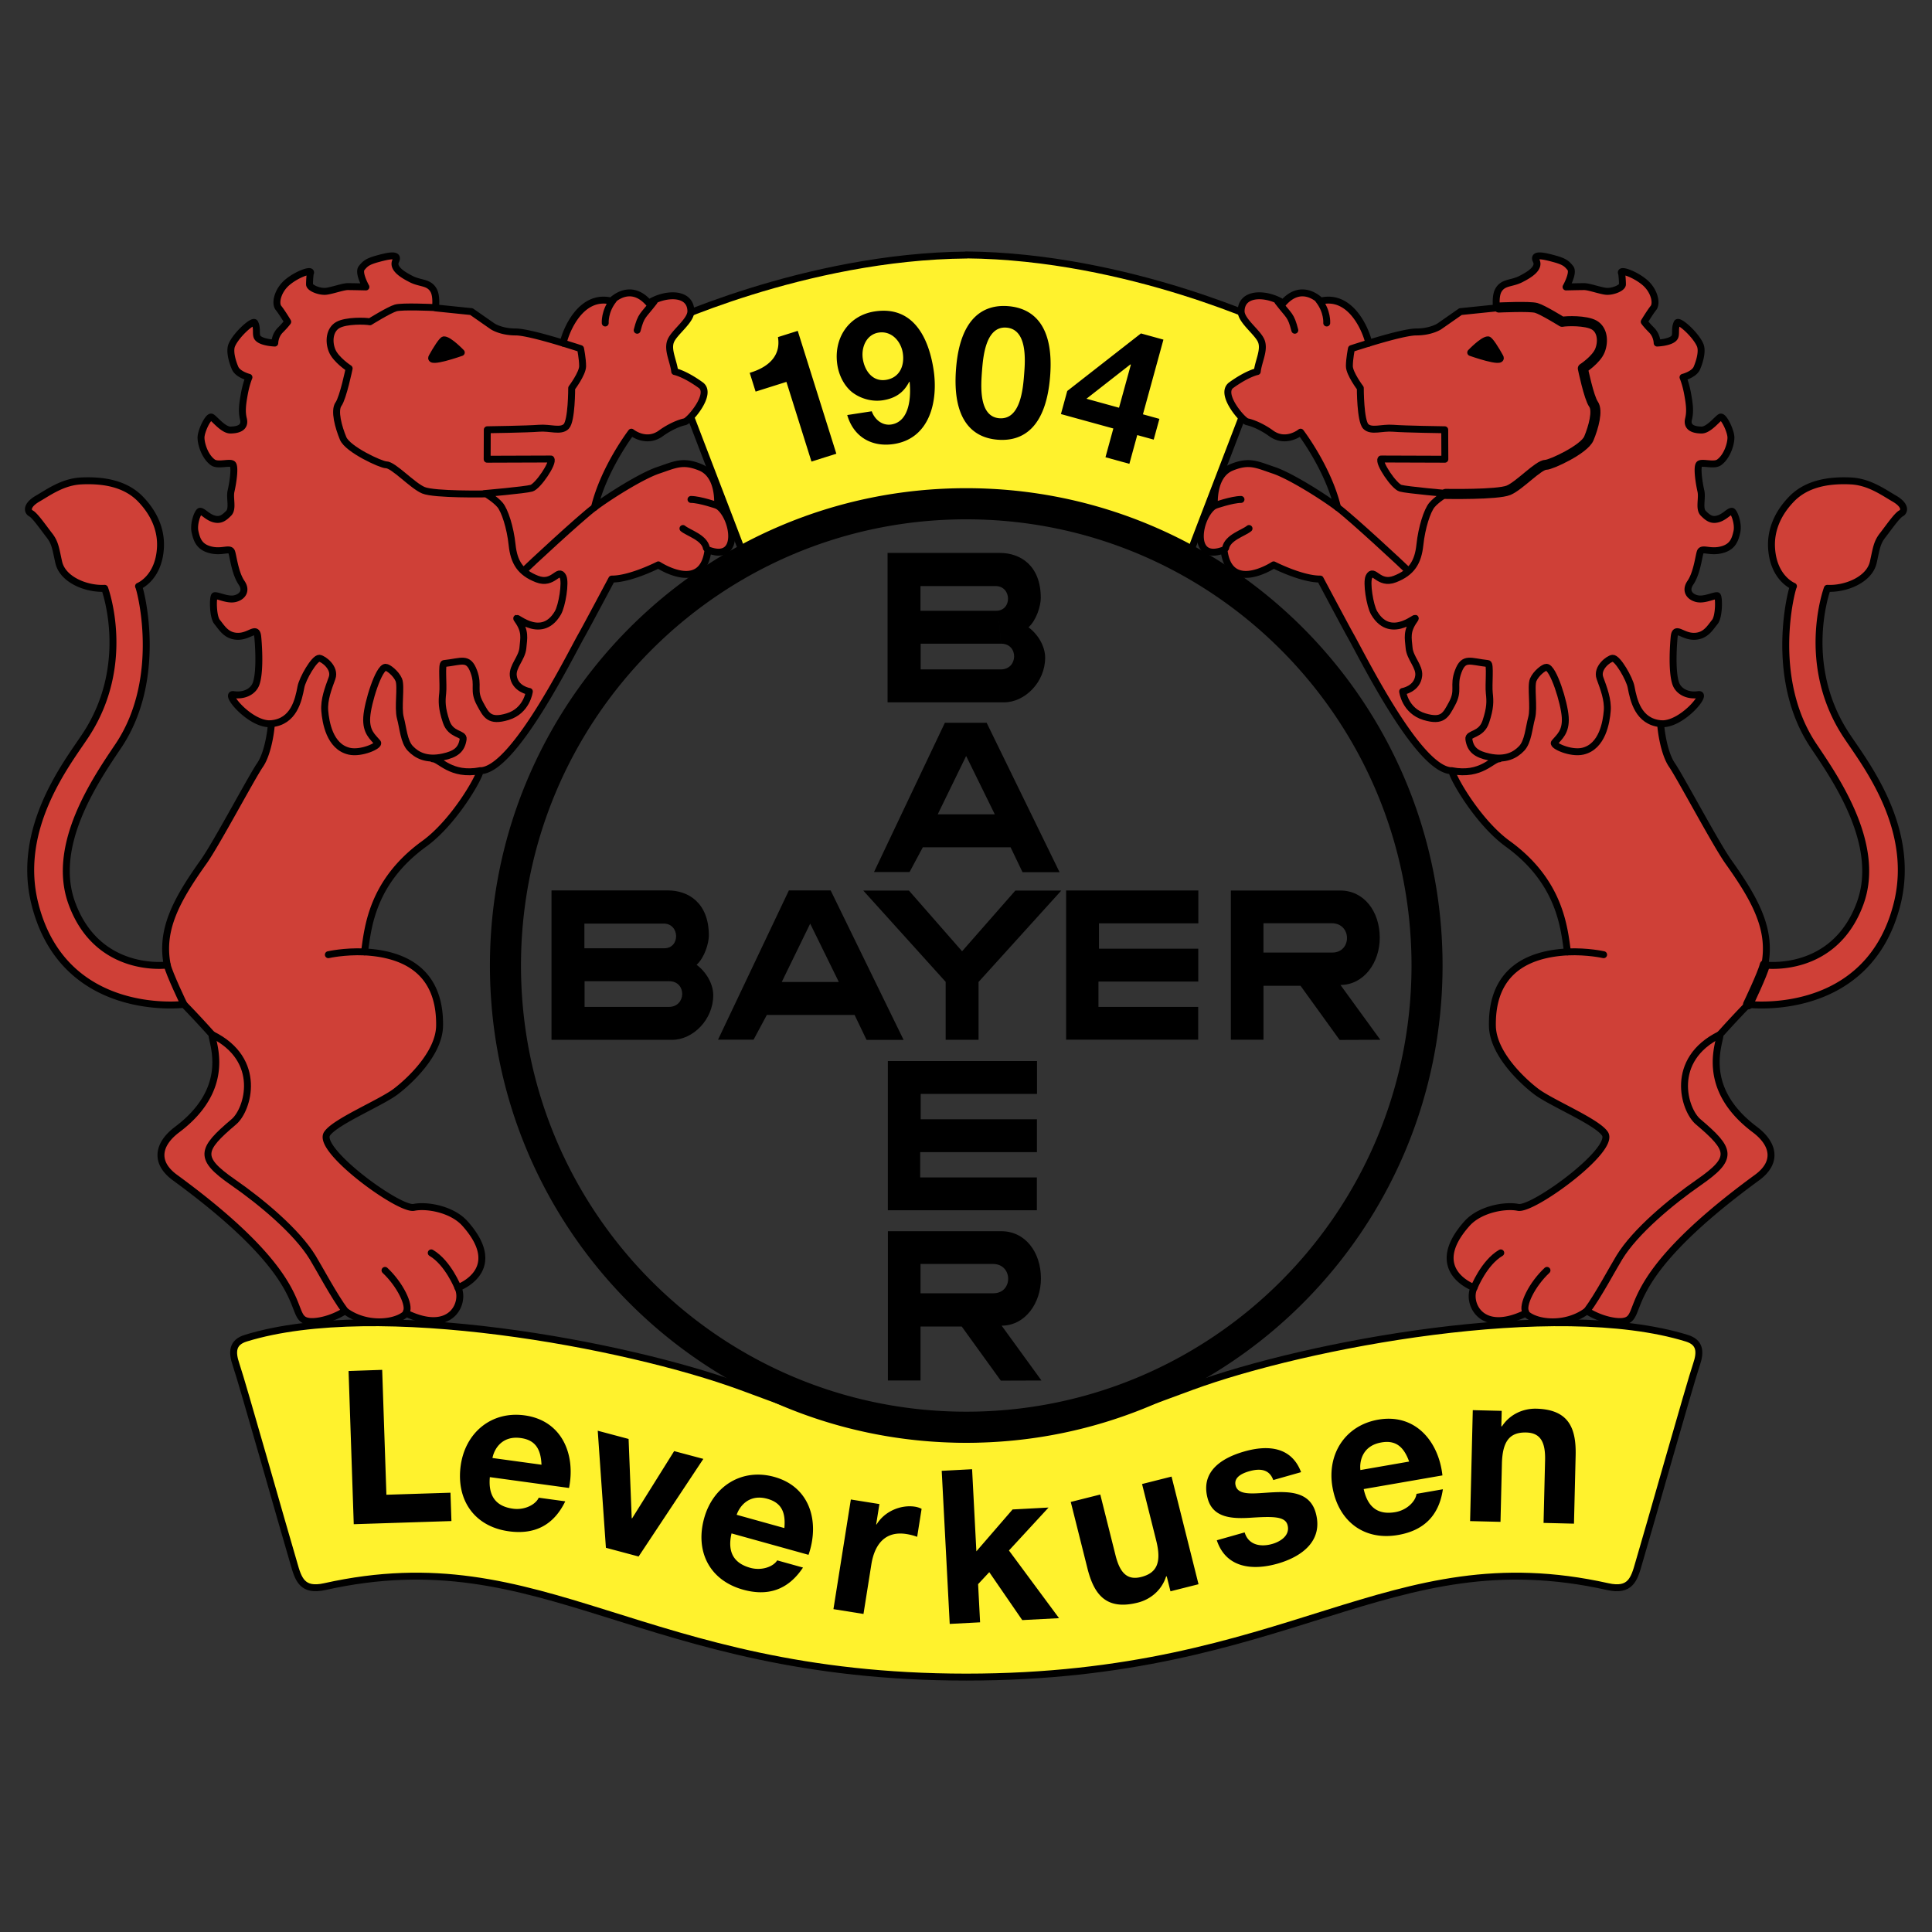
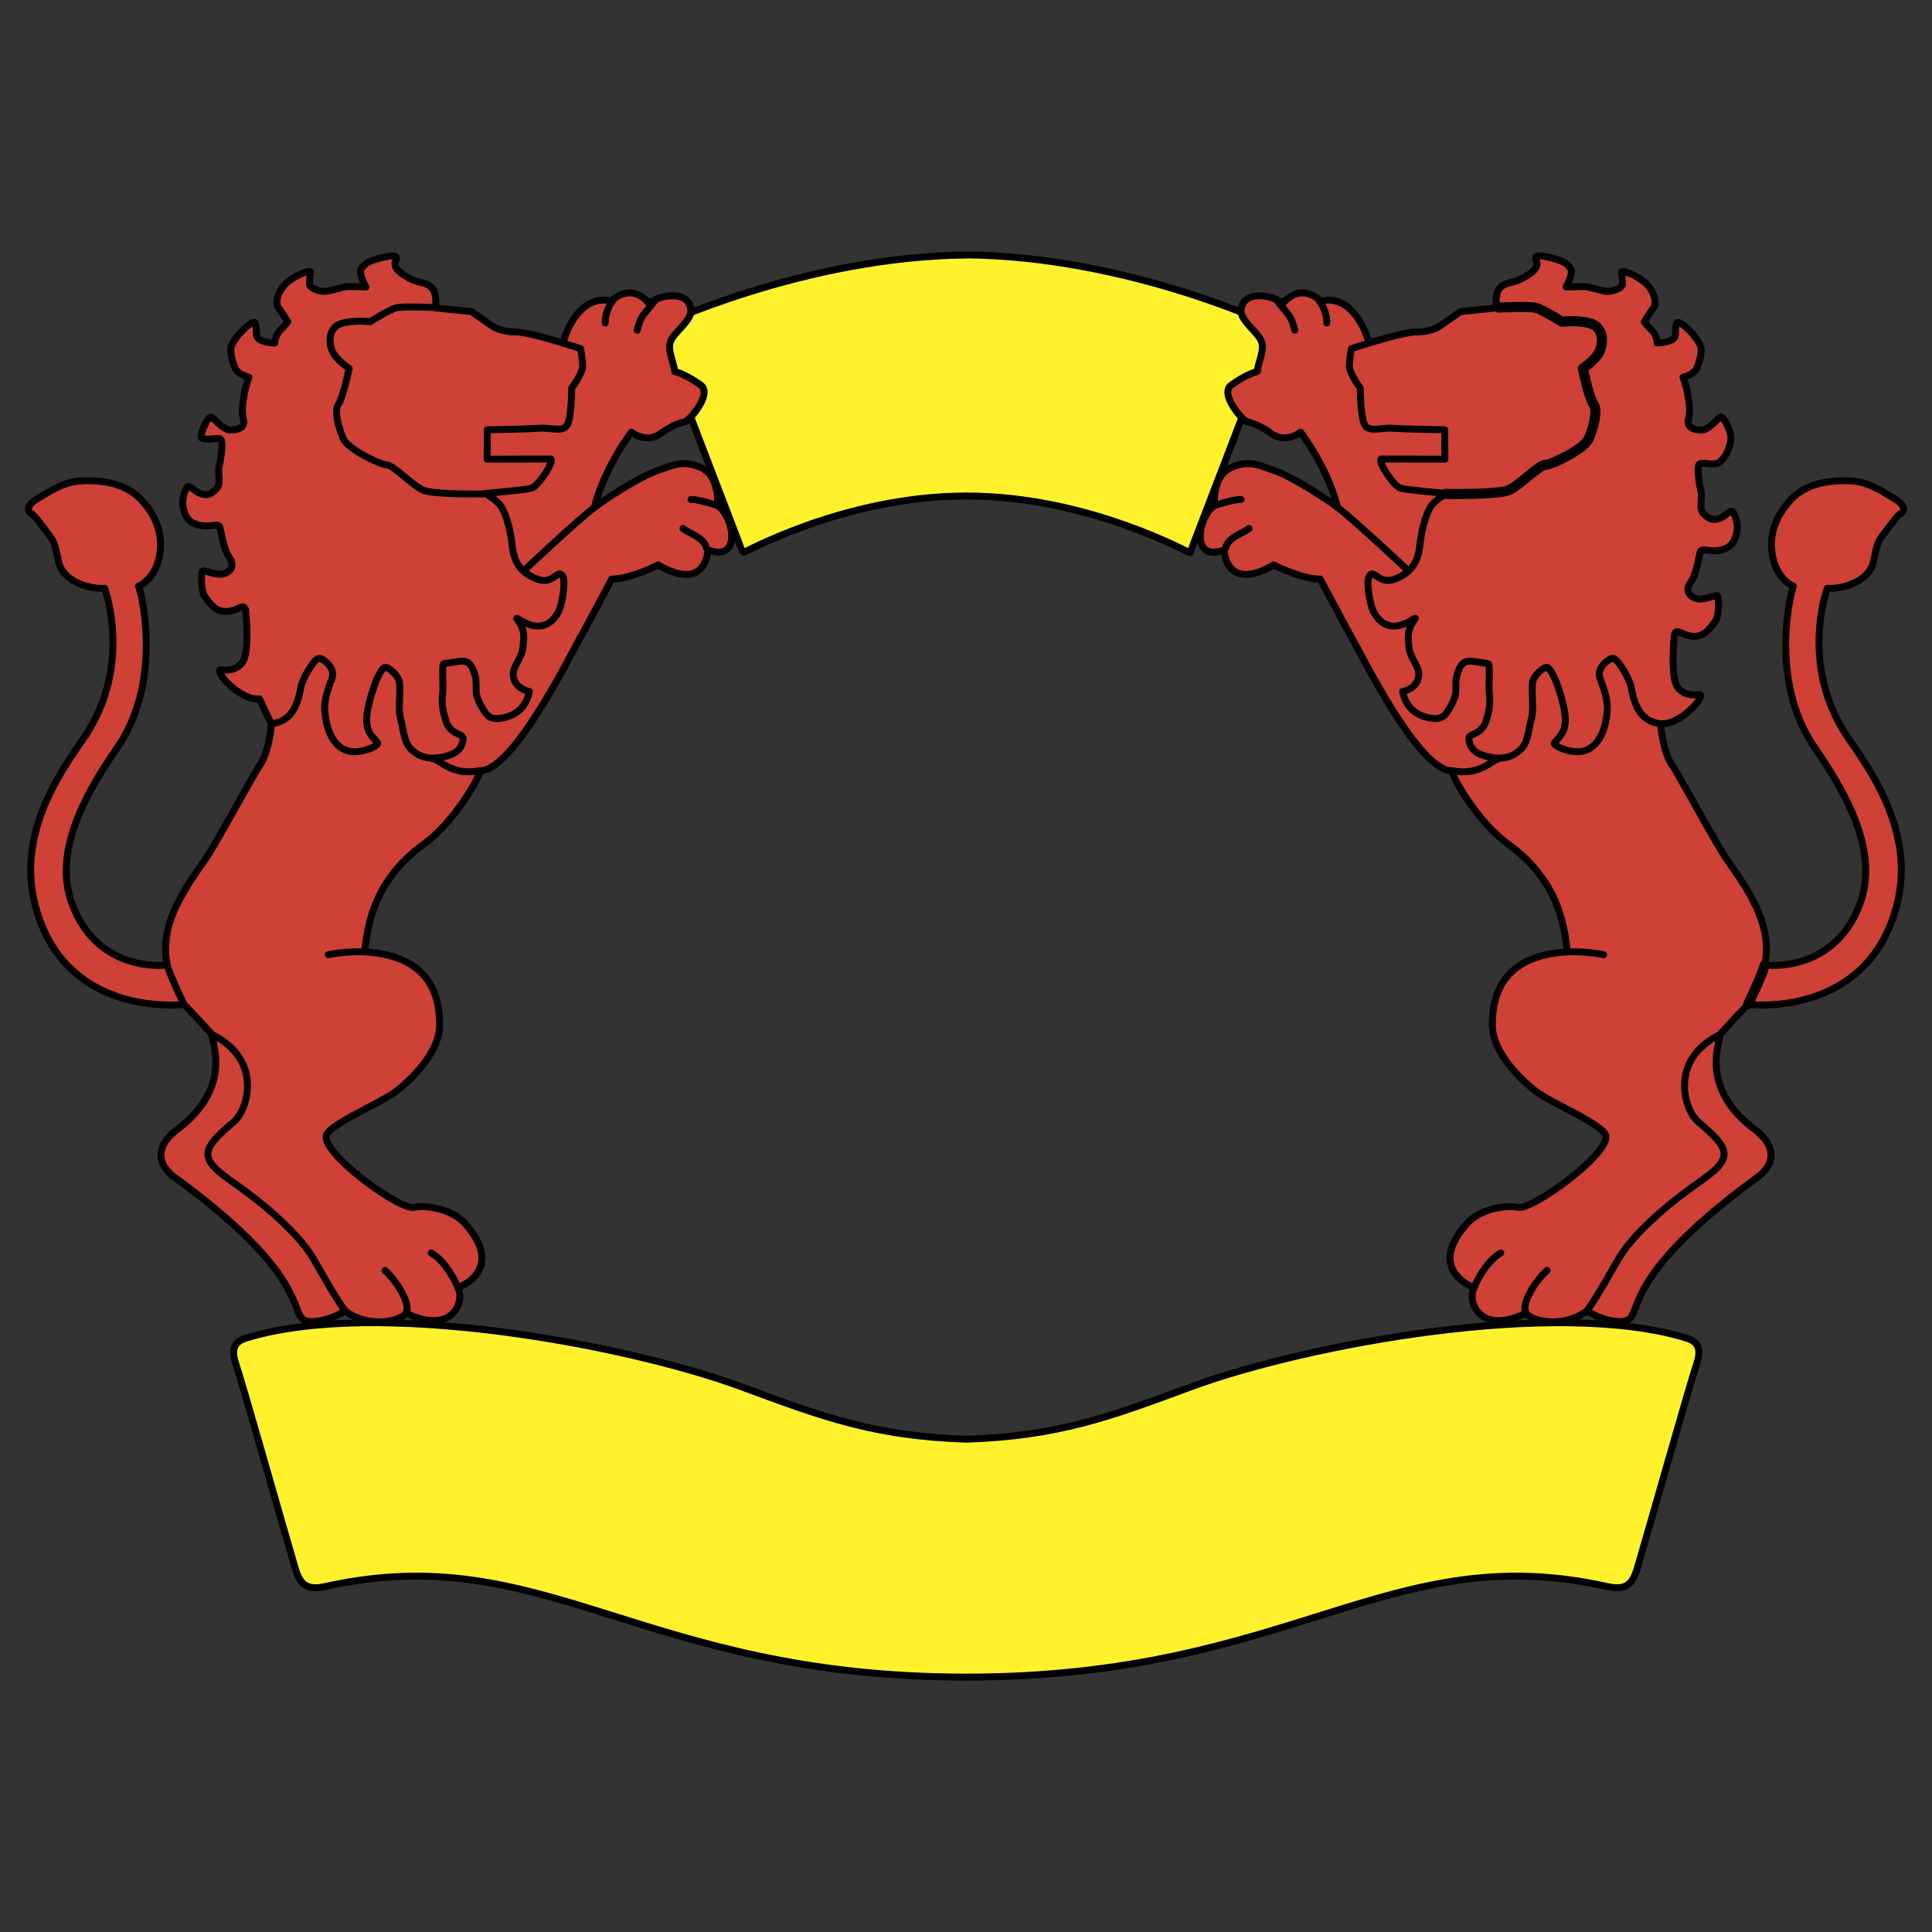
<svg xmlns="http://www.w3.org/2000/svg" height="192.756" width="192.756">
  <rect width="100%" height="100%" fill="#333333" stroke="none" />
  <rect fill="none" height="100%" width="100%" />
  <g stroke="#000" stroke-linecap="round" stroke-linejoin="round" stroke-miterlimit="2.613">
    <g stroke-width=".691">
      <path clip-rule="evenodd" d="m96.42 49.486c-12.25 0-22.323 5.776-22.323 5.661s-8.103-21.066-8.588-22.521c0 0 14.707-7.048 30.977-7.181l-.119-.012c16.27.133 30.965 7.193 30.965 7.193-.486 1.455-8.59 22.406-8.59 22.521s-10.074-5.661-22.322-5.661zm-.017 94.104c-9.184-.312-14.263-2.197-22.508-5.258-11.419-4.191-36.319-8.848-49.371-4.822-1.323.408-1.425 1.326-.967 2.652.619 1.789 4.835 16.727 5.751 19.789.458 1.631.842 2.85 3.105 2.344 21.936-4.895 31.404 9.029 63.989 9.029 32.587 0 42.052-13.924 63.992-9.029 2.262.506 2.646-.713 3.104-2.344.916-3.062 5.133-18 5.752-19.789.457-1.326.355-2.244-.969-2.652-13.051-4.025-37.949.631-49.369 4.822-8.246 3.061-13.326 4.945-22.509 5.258z" fill="#fff22d" fill-rule="evenodd" />
-       <path clip-rule="evenodd" d="m27.069 72.204c0 .461-.297 2.922-1.125 4.123-.83 1.201-4.38 7.9-5.62 9.64-2.79 3.914-4.319 6.832-3.638 10.311 0 0-6.923.951-9.52-6.164-2.116-5.794 2.378-12.332 4.631-15.678 4.616-6.855 2.147-15.866 2.026-15.946 0 0 1.993-.775 2.182-3.804.097-1.545-.426-3.262-1.965-4.868-1.513-1.577-3.712-1.938-5.92-1.836-1.843.085-3.25 1.12-4.361 1.764-1.11.643-1.069 1.263-.662 1.479.407.215 1.248 1.445 1.833 2.192.585.75.625 1.331.929 2.682.394 1.752 2.775 2.692 4.583 2.598 0 0 2.802 7.523-1.905 14.67-1.808 2.743-6.952 9.201-5.063 16.786 2.879 11.564 14.876 10.052 14.876 10.052a96.052 96.052 0 0 1 2.806 3.014c-.091.648 2.181 5.23-3.486 9.48-1.849 1.387-2.349 3.229-.204 4.795 14.658 10.711 10.913 14.096 13.437 14.35.663.066 2.103-.17 3.528-1.055 2.138 1.598 5.143 1.234 6.107.238 4.581 2.211 5.871-1.156 5.151-2.557 0 0 4.859-1.729.706-6.391-1.287-1.445-3.816-1.883-5.104-1.619-1.464.297-9.728-5.744-8.661-7.346.799-1.201 5.323-3.061 6.834-4.195 1.304-.98 4.353-3.775 4.393-6.572.046-3.08-1.044-7.022-7.49-7.375.339-2.378.703-6.985 5.974-10.798 2.916-2.11 5.47-6.539 5.562-7.278 3.326 0 8.95-11.465 10.141-13.554.417-.73 2.991-5.568 2.991-5.568 1.858.013 4.649-1.415 4.649-1.415s4.432 2.928 4.954-1.497c3.397 1.313 2.583-3.379.95-4.42 0 0 .271-2.991-1.696-3.808-1.776-.736-2.546-.272-4.204.282-1.659.554-4.905 2.599-6.379 3.707.949-3.933 3.683-7.504 3.683-7.504s1.47 1.203 2.96.103c.451-.333 1.435-.933 2.379-1.144.445-.099 2.782-2.789 1.581-3.653-1.624-1.172-2.596-1.354-2.596-1.354-.113-1.027-.742-2.131-.41-3.018.332-.885 2.036-2.04 2.022-3.009-.027-1.964-2.632-1.819-4.194-.799-1.901-2.176-3.734-.204-3.734-.204-3.054-.748-4.558 2.986-4.812 4.193-1.586-.484-3.822-1.113-4.729-1.113-1.473 0-2.303-.554-2.303-.554l-2.118-1.477-3.593-.369s.153-1.155-.184-1.754c-.475-.841-1.29-.646-2.211-1.108-.92-.461-1.934-1.108-1.565-1.846.367-.738-.772-.479-1.785-.202-1.014.276-1.256.479-1.624.94-.369.461.431 1.878.431 1.878s-1.353-.033-1.813-.033-1.475.37-2.119.462c-.646.093-1.694-.316-1.694-.687 0-.368.05-1.042.084-1.109.228-.442-1.247.042-2.259.873-1.015.831-1.291 2.124-.922 2.585.369.462.922 1.385.922 1.385s-.186.277-.738.831c-.553.554-.553 1.292-.553 1.292s-1.393-.047-1.734-.56c-.204-.308.022-.896-.255-1.452-.17-.342-1.875 1.196-2.301 2.221-.251.602.054 1.638.33 2.284.277.646 1.382.923 1.382.923s-.276.646-.46 1.661-.277 1.754-.093 2.493c.185.738-.307 1.096-1.29 1.107-.759.01-1.67-1.248-1.916-1.293-.322-.06-1.023 1.404-1.023 2.05s.39 1.907 1.187 2.474c.504.358 1.699-.078 1.968.174.25.236.073 1.662-.16 2.688-.162.713.221 1.754-.24 2.216-.461.461-.829.739-1.474.554-.646-.185-1.069-.747-1.365-.76-.213-.009-.697 1.219-.513 2.05.185.831.44 1.522 1.546 1.799 1.104.277 1.841-.207 2.076.143.164.244.314 2.109 1.019 3.139.537.783.103 1.397-.635 1.583-.736.184-1.653-.314-2.037-.291-.194.012-.224 2.072.237 2.626s.917 1.428 2.087 1.428c1.175 0 1.83-1.035 1.959.001.045.358.304 3.348-.145 4.69-.271.816-1.206 1.292-2.273 1.123-.964-.151 1.731 3.091 3.777 2.905z" fill="#cf4037" fill-rule="evenodd" />
+       <path clip-rule="evenodd" d="m27.069 72.204c0 .461-.297 2.922-1.125 4.123-.83 1.201-4.38 7.9-5.62 9.64-2.79 3.914-4.319 6.832-3.638 10.311 0 0-6.923.951-9.52-6.164-2.116-5.794 2.378-12.332 4.631-15.678 4.616-6.855 2.147-15.866 2.026-15.946 0 0 1.993-.775 2.182-3.804.097-1.545-.426-3.262-1.965-4.868-1.513-1.577-3.712-1.938-5.92-1.836-1.843.085-3.25 1.12-4.361 1.764-1.11.643-1.069 1.263-.662 1.479.407.215 1.248 1.445 1.833 2.192.585.75.625 1.331.929 2.682.394 1.752 2.775 2.692 4.583 2.598 0 0 2.802 7.523-1.905 14.67-1.808 2.743-6.952 9.201-5.063 16.786 2.879 11.564 14.876 10.052 14.876 10.052a96.052 96.052 0 0 1 2.806 3.014c-.091.648 2.181 5.23-3.486 9.48-1.849 1.387-2.349 3.229-.204 4.795 14.658 10.711 10.913 14.096 13.437 14.35.663.066 2.103-.17 3.528-1.055 2.138 1.598 5.143 1.234 6.107.238 4.581 2.211 5.871-1.156 5.151-2.557 0 0 4.859-1.729.706-6.391-1.287-1.445-3.816-1.883-5.104-1.619-1.464.297-9.728-5.744-8.661-7.346.799-1.201 5.323-3.061 6.834-4.195 1.304-.98 4.353-3.775 4.393-6.572.046-3.08-1.044-7.022-7.49-7.375.339-2.378.703-6.985 5.974-10.798 2.916-2.11 5.47-6.539 5.562-7.278 3.326 0 8.95-11.465 10.141-13.554.417-.73 2.991-5.568 2.991-5.568 1.858.013 4.649-1.415 4.649-1.415s4.432 2.928 4.954-1.497c3.397 1.313 2.583-3.379.95-4.42 0 0 .271-2.991-1.696-3.808-1.776-.736-2.546-.272-4.204.282-1.659.554-4.905 2.599-6.379 3.707.949-3.933 3.683-7.504 3.683-7.504s1.47 1.203 2.96.103c.451-.333 1.435-.933 2.379-1.144.445-.099 2.782-2.789 1.581-3.653-1.624-1.172-2.596-1.354-2.596-1.354-.113-1.027-.742-2.131-.41-3.018.332-.885 2.036-2.04 2.022-3.009-.027-1.964-2.632-1.819-4.194-.799-1.901-2.176-3.734-.204-3.734-.204-3.054-.748-4.558 2.986-4.812 4.193-1.586-.484-3.822-1.113-4.729-1.113-1.473 0-2.303-.554-2.303-.554l-2.118-1.477-3.593-.369s.153-1.155-.184-1.754c-.475-.841-1.29-.646-2.211-1.108-.92-.461-1.934-1.108-1.565-1.846.367-.738-.772-.479-1.785-.202-1.014.276-1.256.479-1.624.94-.369.461.431 1.878.431 1.878s-1.353-.033-1.813-.033-1.475.37-2.119.462c-.646.093-1.694-.316-1.694-.687 0-.368.05-1.042.084-1.109.228-.442-1.247.042-2.259.873-1.015.831-1.291 2.124-.922 2.585.369.462.922 1.385.922 1.385s-.186.277-.738.831c-.553.554-.553 1.292-.553 1.292s-1.393-.047-1.734-.56c-.204-.308.022-.896-.255-1.452-.17-.342-1.875 1.196-2.301 2.221-.251.602.054 1.638.33 2.284.277.646 1.382.923 1.382.923s-.276.646-.46 1.661-.277 1.754-.093 2.493c.185.738-.307 1.096-1.29 1.107-.759.01-1.67-1.248-1.916-1.293-.322-.06-1.023 1.404-1.023 2.05c.504.358 1.699-.078 1.968.174.25.236.073 1.662-.16 2.688-.162.713.221 1.754-.24 2.216-.461.461-.829.739-1.474.554-.646-.185-1.069-.747-1.365-.76-.213-.009-.697 1.219-.513 2.05.185.831.44 1.522 1.546 1.799 1.104.277 1.841-.207 2.076.143.164.244.314 2.109 1.019 3.139.537.783.103 1.397-.635 1.583-.736.184-1.653-.314-2.037-.291-.194.012-.224 2.072.237 2.626s.917 1.428 2.087 1.428c1.175 0 1.83-1.035 1.959.001.045.358.304 3.348-.145 4.69-.271.816-1.206 1.292-2.273 1.123-.964-.151 1.731 3.091 3.777 2.905z" fill="#cf4037" fill-rule="evenodd" />
      <path d="m68.139 52.729c.552.461 2.135.885 2.339 1.956" fill="none" />
-       <path clip-rule="evenodd" d="m46.023 35.171s-1.209-1.265-1.726-1.265c-.179 0-.81 1.002-1.201 1.721-.392.721 2.927-.456 2.927-.456z" fill-rule="evenodd" />
      <path d="m38.413 126.746c1.507 1.412 2.504 3.482 2.126 4.145m2.486-5.891c1.68.986 2.666 3.471 2.666 3.471m6.556-71.511c.46-.462 5.587-5.23 7.062-6.337m9.631-.793c.885 0 2.646.612 2.646.612m-8.014-17.494c.406-1.568.549-1.366 1.683-2.847m-4.075-.159c-.886 1.142-.795 2.284-.795 2.284m-27.625 63.025s1.583-.363 3.606-.279m12.147-45.695s.921.554 1.382 1.108c.46.554 1.013 2.215 1.197 3.969.185 1.754.829 2.77 2.487 3.416 1.658.647 2.119-1.172 2.592-.233.282.563-.092 2.902-.517 3.622-1.759 2.984-4.656-.21-4.011.695.809 1.134.618 1.781.526 2.797-.092 1.015-1.056 1.835-.959 2.758.142 1.349 1.604 1.578 1.604 1.578s-.235 1.934-2.171 2.517c-1.842.554-2.138-.172-2.741-1.273-.763-1.394-.083-1.775-.637-3.252-.553-1.477-1.206-.962-2.961-.776-.271.028-.042 2.11-.134 2.94-.093.831-.113 1.476.348 2.861.46 1.385 1.777 1.13 1.691 1.738-.152 1.059-.741 1.511-2.031 1.784-1.62.342-2.584-.167-3.239-.854-.646-.679-.719-2.037-.994-3.053-.277-1.015.116-3.151-.161-3.797-.276-.645-1.062-1.255-1.317-1.247-.682.021-1.786 3.515-1.878 4.991-.092 1.478.608 1.961 1.081 2.529.235.283-1.619 1.133-2.833.852-1.959-.455-2.343-2.919-2.435-4.028-.091-1.107.359-2.254.728-3.27.367-1.016-.882-1.941-1.262-1.972-.503-.039-1.691 2.048-1.842 2.859-.25 1.337-.716 3.464-2.956 3.668m7.362 58.585c-1.109-1.484-2.58-4.256-3.24-5.336-1.588-2.596-5.145-5.555-7.924-7.482-3.529-2.447-3.216-3.27.068-6.053 1.407-1.191 2.918-6.189-2.181-8.699m26.747-26.323c-2.954.555-4.009-1.193-4.747-1.193m13.034-41.469c.993.303 1.732.548 1.732.548s.207 1.01.207 1.749-1.091 2.187-1.091 2.187.008 3.274-.545 3.828c-.553.553-1.624.089-2.728.182-1.106.093-5.148.15-5.148.15m0-.001-.011 2.941 6.361-.022m-.001 0c.305.358-1.294 2.727-1.938 2.912-.645.186-4.744.539-4.744.539m.23.03s-5.159.098-6.265-.363c-1.105-.462-2.986-2.541-3.727-2.541-.493 0-3.827-1.528-4.287-2.635-.461-1.108-.921-2.77-.461-3.417.461-.646 1.063-3.564 1.063-3.564s-1.34-.867-1.707-1.79c-.369-.923-.241-2.083.588-2.545.829-.461 2.728-.409 3.188-.316 0 0 1.935-1.201 2.581-1.385.645-.185 3.734-.04 3.734-.04m-26.534 65.596c.203.885 1.664 3.928 1.664 3.928" fill="none" />
      <path clip-rule="evenodd" d="m165.688 72.204c0 .461.297 2.922 1.127 4.123.828 1.201 4.379 7.9 5.617 9.64 2.791 3.914 4.318 6.832 3.639 10.311 0 0 6.922.951 9.521-6.164 2.113-5.794-2.381-12.332-4.635-15.678-4.615-6.855-2.145-15.866-2.023-15.946 0 0-1.994-.775-2.184-3.804-.096-1.545.426-3.262 1.967-4.868 1.512-1.577 3.711-1.938 5.92-1.836 1.842.085 3.25 1.12 4.361 1.764 1.111.643 1.066 1.263.662 1.479-.408.215-1.25 1.445-1.834 2.192-.584.75-.623 1.331-.928 2.682-.395 1.752-2.777 2.692-4.586 2.598 0 0-2.801 7.523 1.906 14.67 1.807 2.743 6.953 9.201 5.064 16.786-2.881 11.564-14.877 10.052-14.877 10.052a97.02 97.02 0 0 0 -2.807 3.014c.092.648-2.178 5.23 3.488 9.48 1.846 1.387 2.346 3.229.203 4.795-14.66 10.711-10.914 14.096-13.438 14.35-.664.066-2.104-.17-3.529-1.055-2.139 1.598-5.143 1.234-6.109.238-4.578 2.211-5.869-1.156-5.148-2.557 0 0-4.859-1.729-.705-6.391 1.287-1.445 3.816-1.883 5.104-1.619 1.465.297 9.729-5.744 8.662-7.346-.801-1.201-5.324-3.061-6.834-4.195-1.305-.98-4.354-3.775-4.395-6.572-.047-3.08 1.043-7.022 7.49-7.375-.338-2.378-.701-6.985-5.973-10.798-2.916-2.11-5.471-6.539-5.562-7.278-3.326 0-8.949-11.465-10.143-13.554-.414-.73-2.988-5.568-2.988-5.568-1.857.013-4.65-1.415-4.65-1.415s-4.432 2.928-4.953-1.497c-3.396 1.313-2.582-3.379-.951-4.42 0 0-.271-2.991 1.697-3.808 1.777-.736 2.545-.272 4.205.282 1.658.554 4.904 2.599 6.377 3.707-.949-3.933-3.684-7.504-3.684-7.504s-1.469 1.203-2.959.103c-.451-.333-1.436-.933-2.379-1.144-.443-.099-2.783-2.789-1.58-3.653 1.623-1.172 2.594-1.354 2.594-1.354.115-1.027.744-2.131.412-3.018-.332-.885-2.035-2.04-2.023-3.009.027-1.964 2.633-1.819 4.195-.799 1.9-2.176 3.732-.204 3.732-.204 3.053-.748 4.559 2.986 4.812 4.193 1.586-.484 3.82-1.113 4.727-1.113 1.475 0 2.305-.554 2.305-.554l2.117-1.477 3.594-.369s-.154-1.155.184-1.754c.475-.841 1.289-.646 2.211-1.108.92-.461 1.934-1.108 1.566-1.846s.77-.479 1.783-.202c1.014.276 1.256.479 1.625.94s-.432 1.878-.432 1.878 1.352-.033 1.814-.033c.459 0 1.473.37 2.117.462.645.093 1.695-.316 1.695-.687 0-.368-.053-1.042-.086-1.109-.227-.442 1.246.042 2.26.873s1.289 2.124.922 2.585c-.369.462-.922 1.385-.922 1.385s.184.277.736.831c.553.554.553 1.292.553 1.292s1.395-.047 1.734-.56c.207-.308-.02-.896.256-1.452.172-.342 1.877 1.196 2.303 2.221.252.602-.055 1.638-.33 2.284-.277.646-1.383.923-1.383.923s.277.646.461 1.661c.186 1.015.275 1.754.092 2.493s.307 1.096 1.291 1.107c.76.01 1.67-1.248 1.916-1.293.32-.06 1.021 1.404 1.021 2.05s-.389 1.907-1.188 2.474c-.504.358-1.699-.078-1.967.174-.25.236-.072 1.662.16 2.688.162.713-.221 1.754.238 2.216.461.461.83.739 1.477.554.645-.185 1.066-.747 1.363-.76.213-.009.697 1.219.512 2.05-.184.831-.438 1.522-1.543 1.799s-1.842-.207-2.078.143c-.164.244-.314 2.109-1.02 3.139-.537.783-.102 1.397.635 1.583.738.184 1.654-.314 2.037-.291.195.012.225 2.072-.236 2.626-.459.554-.916 1.428-2.088 1.428-1.174 0-1.83-1.035-1.959.001-.043.358-.303 3.348.146 4.69.27.816 1.205 1.292 2.273 1.123.97-.151-1.726 3.091-3.77 2.905z" fill="#cf4037" fill-rule="evenodd" />
      <path d="m124.617 52.729c-.553.461-2.137.885-2.338 1.956" fill="none" />
-       <path clip-rule="evenodd" d="m146.734 35.171s1.207-1.265 1.725-1.265c.178 0 .809 1.002 1.199 1.721.395.721-2.924-.456-2.924-.456z" fill-rule="evenodd" />
      <path d="m154.344 126.746c-1.508 1.412-2.504 3.482-2.129 4.145m-2.483-5.891c-1.682.986-2.666 3.471-2.666 3.471m-6.556-71.511c-.459-.462-5.588-5.23-7.062-6.337m-9.632-.793c-.887 0-2.648.612-2.648.612m8.016-17.494c-.406-1.568-.547-1.366-1.68-2.847m4.07-.159c.887 1.142.795 2.284.795 2.284m27.625 63.025s-1.582-.363-3.605-.279m-12.147-45.695s-.92.554-1.381 1.108-1.012 2.215-1.197 3.969c-.186 1.754-.83 2.77-2.488 3.416-1.658.647-2.119-1.172-2.59-.233-.285.563.09 2.902.516 3.622 1.758 2.984 4.656-.21 4.01.695-.807 1.134-.617 1.781-.525 2.797.092 1.015 1.055 1.835.959 2.758-.143 1.349-1.604 1.578-1.604 1.578s.234 1.934 2.172 2.517c1.844.554 2.137-.172 2.74-1.273.764-1.394.084-1.775.637-3.252s1.205-.962 2.961-.776c.27.028.041 2.11.135 2.94.092.831.113 1.476-.348 2.861-.463 1.385-1.779 1.13-1.691 1.738.15 1.059.738 1.511 2.029 1.784 1.619.342 2.586-.167 3.238-.854.646-.679.719-2.037.996-3.053.275-1.015-.117-3.151.16-3.797.277-.645 1.061-1.255 1.318-1.247.68.021 1.785 3.515 1.877 4.991.092 1.478-.609 1.961-1.08 2.529-.234.283 1.619 1.133 2.832.852 1.961-.455 2.346-2.919 2.438-4.028.09-1.107-.361-2.254-.729-3.27-.367-1.016.883-1.941 1.264-1.972.502-.039 1.689 2.048 1.842 2.859.25 1.337.717 3.464 2.955 3.668m-7.364 58.585c1.109-1.484 2.58-4.256 3.242-5.336 1.586-2.596 5.143-5.555 7.922-7.482 3.527-2.447 3.215-3.27-.066-6.053-1.41-1.191-2.918-6.189 2.178-8.699m-26.746-26.323c2.955.555 4.01-1.193 4.746-1.193m-13.032-41.469c-.996.303-1.734.548-1.734.548s-.207 1.01-.207 1.749 1.092 2.187 1.092 2.187-.006 3.274.547 3.828c.551.553 1.621.089 2.727.182 1.105.093 5.148.15 5.148.15m0-.001.012 2.941-6.361-.022m-.001 0c-.307.358 1.293 2.727 1.938 2.912s4.744.539 4.744.539" fill="none" />
    </g>
    <path d="m144.242 49.277s5.16.098 6.266-.363c1.105-.462 2.986-2.541 3.727-2.541.494 0 3.828-1.528 4.287-2.635.461-1.108.922-2.77.461-3.417-.461-.646-1.062-3.564-1.062-3.564s1.34-.867 1.707-1.79.242-2.083-.588-2.545c-.828-.461-2.729-.409-3.189-.316 0 0-1.934-1.201-2.578-1.385-.646-.185-3.734-.04-3.734-.04m26.531 65.596c-.205.885-1.664 3.928-1.664 3.928" fill="none" stroke-width="1.005" />
  </g>
  <g clip-rule="evenodd" fill-rule="evenodd">
-     <path d="m83.442 45.268-2.482.782-2.498-7.95-3.075.97-.589-1.874c1.742-.51 3.144-1.607 2.819-3.564l1.974-.623zm3.533-4.235c.293.829 1.056 1.455 1.944 1.319 1.865-.286 1.979-2.812 1.836-4.238l-.042-.03c-.553 1.106-1.414 1.666-2.646 1.854-1.087.166-2.269-.173-3.116-.86-.789-.677-1.258-1.684-1.41-2.681-.395-2.596 1.085-4.921 3.729-5.326 3.84-.588 5.384 2.611 5.874 5.823.473 3.104-.363 6.854-3.967 7.406-2.191.335-4.018-.703-4.648-2.892zm3.099-5.805c-.181-1.18-1.121-2.243-2.407-2.046-1.231.189-1.758 1.477-1.583 2.62.183 1.199.981 2.301 2.304 2.099 1.376-.212 1.877-1.421 1.686-2.673zm10.5-4.685c2.557.2 4.586 1.979 4.199 6.977-.396 5.106-2.678 6.55-5.234 6.35-2.521-.197-4.551-1.976-4.154-7.083.387-4.997 2.666-6.439 5.189-6.244zm-.869 11.186c2.119.165 2.363-2.965 2.475-4.411.104-1.336.346-4.466-1.771-4.631-2.084-.162-2.328 2.967-2.432 4.304-.112 1.445-.354 4.575 1.728 4.738zm11.373 1.022-5.229-1.44.631-2.302 7.352-5.743 2.244.618-2.045 7.452 1.643.454-.568 2.07-1.643-.452-.785 2.868-2.385-.657zm1.75-6.373-.055-.016-4.377 3.421 3.25.896zm-78.051 100.407 3.354-.115.421 12.461 6.392-.203.096 2.828-9.746.314zm14.096 10.588c-.177 1.924.637 2.922 2.31 3.15 1.208.166 2.283-.445 2.567-1.098l2.647.363c-1.201 2.473-3.151 3.33-5.629 2.99-3.453-.473-5.268-3.143-4.805-6.539.449-3.289 3.057-5.484 6.382-5.027 3.728.512 5.099 3.898 4.427 7.242zm5.153-1.238c-.067-1.566-.614-2.465-2.075-2.662-1.906-.262-2.66 1.148-2.817 1.992zm9.689 9.158-3.263-.871-.814-11.678 3.078.82.311 7.909.041.011 4.193-6.707 2.913.776zm9.27-2.305c-.433 1.879.239 2.979 1.867 3.432 1.173.326 2.321-.133 2.69-.742l2.574.717c-1.521 2.289-3.57 2.875-5.98 2.205-3.356-.936-4.796-3.826-3.881-7.127.887-3.201 3.766-5.021 7-4.121 3.625 1.01 4.528 4.551 3.413 7.773zm5.272-.533c.145-1.562-.276-2.523-1.697-2.92-1.854-.516-2.79.781-3.061 1.596zm6.633-2.85 2.849.455-.322 2.031.042.006c.768-1.287 2.396-2.004 3.853-1.771.211.033.458.115.638.211l-.443 2.793a5.49 5.49 0 0 0 -1.06-.277c-2.196-.35-3.208 1.113-3.514 3.039l-.783 4.932-2.998-.48zm9.066-2.861 3.031-.16.427 8.193 3.613-4.179 3.588-.19-3.951 4.285 4.998 6.752-3.672.192-3.289-4.782-1.115 1.196.199 3.808-3.031.159zm25.622 11.315-2.799.705-.375-1.496-.062.016c-.443 1.395-1.584 2.299-2.826 2.609-3.131.789-4.363-.777-5.027-3.438l-1.658-6.607 2.945-.74 1.521 6.066c.441 1.766 1.178 2.508 2.549 2.164 1.596-.4 2.055-1.467 1.508-3.648l-1.41-5.629 2.943-.742zm4.602-5.172c.381 1.27 1.598 1.482 2.748 1.154.844-.238 1.818-.873 1.527-1.902-.25-.887-1.551-.85-3.777-.709-1.791.107-3.646-.01-4.176-1.885-.771-2.721 1.375-4.088 3.658-4.736 2.324-.66 4.686-.484 5.65 2.068l-2.775.787c-.402-1.109-1.355-1.174-2.404-.875-.658.188-1.588.586-1.344 1.451.297 1.053 1.984.729 3.76.646 1.816-.094 3.658.053 4.219 2.029.793 2.803-1.377 4.398-3.805 5.09-2.469.701-5.135.457-6.059-2.332zm11.877-4.323c.412 1.885 1.488 2.59 3.154 2.301 1.199-.209 2.041-1.115 2.113-1.824l2.633-.457c-.396 2.721-1.998 4.131-4.461 4.559-3.436.598-5.971-1.398-6.555-4.775-.566-3.271 1.256-6.152 4.562-6.729 3.707-.645 6.037 2.17 6.41 5.562zm4.535-2.744c-.537-1.473-1.328-2.162-2.779-1.906-1.898.328-2.188 1.9-2.084 2.752zm6.349-5.129 2.885.07-.037 1.541.064.002c.799-1.223 2.139-1.789 3.422-1.76 3.225.08 3.994 1.92 3.928 4.66l-.166 6.811-3.035-.074.152-6.254c.045-1.82-.469-2.73-1.879-2.766-1.646-.041-2.373.861-2.428 3.111l-.141 5.803-3.033-.074zm-98.06-44.362c0-26.301 21.277-47.623 47.522-47.623 26.246 0 47.523 21.322 47.523 47.623 0 26.3-21.277 47.62-47.523 47.62-26.245 0-47.522-21.32-47.522-47.62zm47.522 44.515c24.537 0 44.425-19.93 44.425-44.515 0-24.586-19.889-44.517-44.425-44.517-24.533 0-44.423 19.931-44.423 44.517 0 24.585 19.89 44.515 44.423 44.515z" />
-     <path d="m87.2 87.004 7.069-14.891h4.169l7.275 14.907h-3.695l-1.191-2.484h-8.759l-1.322 2.468zm6.358-5.76h5.692l-2.857-5.819zm-1.7 27.897h11.605v-3.28h-14.881v14.885h14.867v-3.271h-11.641v-2.526h11.647v-3.281h-11.597zm12.417-43.527c0 2.447-2.023 4.458-4.102 4.458h-11.62v-14.906h11.202c2.041 0 4.084 1.245 4.084 4.495 0 .768-.422 2.196-1.225 2.927.95.695 1.661 1.894 1.661 3.026zm-4.947-7.142h-7.493v2.463h7.557c1.602.001 1.563-2.463-.064-2.463l.547 5.748h-8.021v2.568h7.991c1.75 0 1.803-2.568.029-2.568zm-28.168 40.815c0 2.447-2.023 4.457-4.102 4.457h-12.034v-14.906h11.616c2.042 0 4.082 1.245 4.082 4.496 0 .767-.42 2.196-1.223 2.926.948.695 1.661 1.894 1.661 3.027zm-4.948-7.141h-7.907v2.463h7.971c1.603 0 1.563-2.463-.064-2.463l.546 5.749h-8.435v2.566h8.406c1.75 0 1.801-2.566.028-2.566zm5.425 11.584 7.069-14.891h4.17l7.275 14.908h-3.696l-1.191-2.484h-8.758l-1.323 2.467zm6.359-5.759h5.693l-2.857-5.819zm59.662-4.417c.006 2.465-1.572 4.711-3.92 4.715l3.975 5.469-4.059.016-3.898-5.4h-3.699v5.381h-3.254v-14.888h10.914c2.349-.002 3.939 2.06 3.941 4.707zm-4.793-1.442h-6.809v2.926h6.861c1.972 0 1.972-2.926-.052-2.926zm-46.738-3.261h4.557l5.304 6.058 5.315-6.058h4.584l-8.258 9.122v5.767h-3.28v-5.781zm23.516 3.271h9.916v-3.28h-13.192v14.887h13.176v-3.272h-9.949v-2.527h9.957v-3.279h-9.908zm-5.789 35.425c.004 2.465-1.574 4.713-3.92 4.715l3.973 5.471-4.057.014-3.898-5.398h-4.112v5.381h-3.254v-14.89h11.324c2.352-.002 3.942 2.06 3.944 4.707zm-4.793-1.442h-7.221v2.926h7.272c1.972 0 1.972-2.926-.051-2.926z" />
-   </g>
+     </g>
</svg>